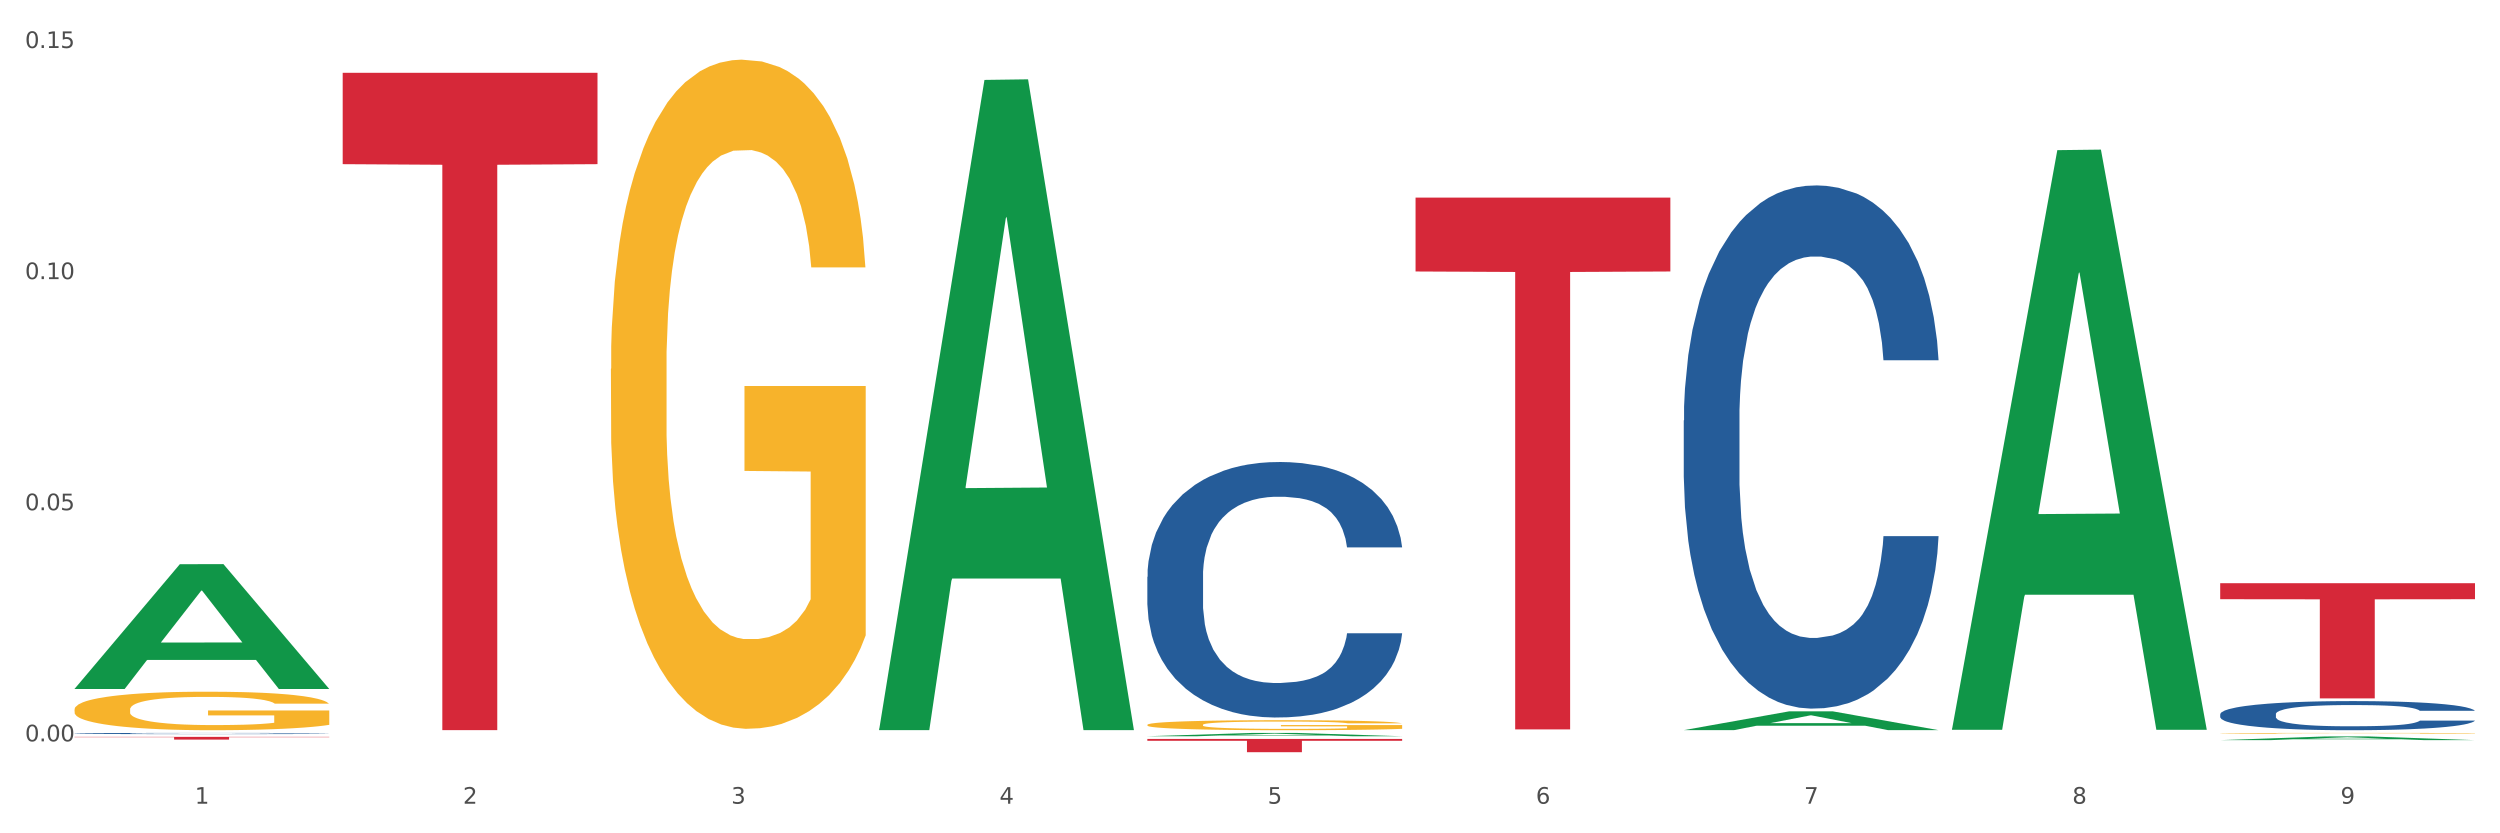
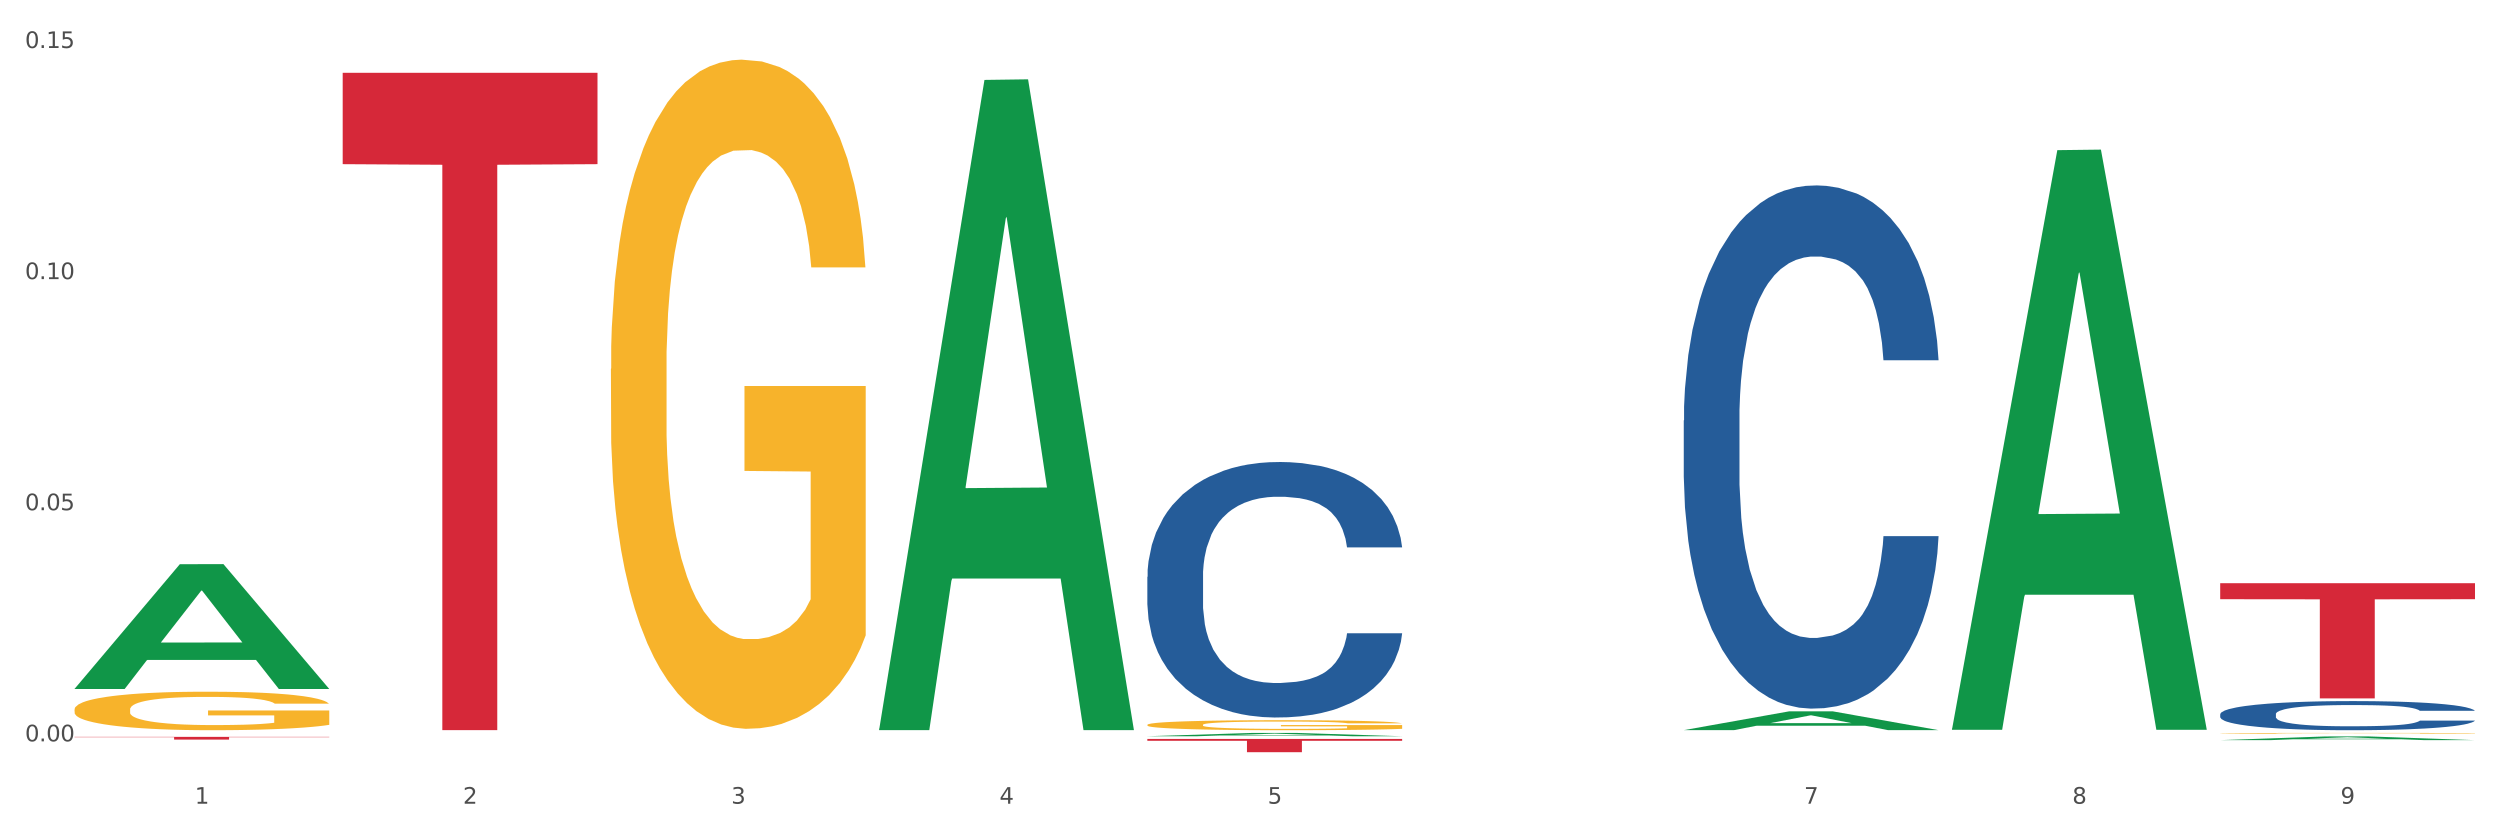
<svg xmlns="http://www.w3.org/2000/svg" xmlns:xlink="http://www.w3.org/1999/xlink" width="1080pt" height="360pt" viewBox="0 0 1080 360" version="1.1">
  <rect x="0" y="0" width="1080" height="360" fill="#333333" stroke="none" />
  <defs>
    <style type="text/css">*{stroke-linejoin: round; stroke-linecap: butt}</style>
  </defs>
  <g id="figure_1">
    <g id="patch_1">
      <path d="M 0 360  L 1080 360  L 1080 0  L 0 0  z " style="fill: #ffffff; stroke: #ffffff; stroke-linejoin: miter" />
    </g>
    <g id="axes_1">
      <g id="matplotlib.axis_1">
        <g id="xtick_1">
          <g id="text_1">
            <g style="fill: #4d4d4d" transform="translate(84.159 347.204) scale(0.096 -0.096)">
              <defs>
                <path id="DejaVuSans-31" d="M 794 531  L 1825 531  L 1825 4091  L 703 3866  L 703 4441  L 1819 4666  L 2450 4666  L 2450 531  L 3481 531  L 3481 0  L 794 0  L 794 531  z " transform="scale(0.016)" />
              </defs>
              <use xlink:href="#DejaVuSans-31" />
            </g>
          </g>
        </g>
        <g id="xtick_2">
          <g id="text_2">
            <g style="fill: #4d4d4d" transform="translate(200.027 347.204) scale(0.096 -0.096)">
              <defs>
                <path id="DejaVuSans-32" d="M 1228 531  L 3431 531  L 3431 0  L 469 0  L 469 531  Q 828 903 1448 1529  Q 2069 2156 2228 2338  Q 2531 2678 2651 2914  Q 2772 3150 2772 3378  Q 2772 3750 2511 3984  Q 2250 4219 1831 4219  Q 1534 4219 1204 4116  Q 875 4013 500 3803  L 500 4441  Q 881 4594 1212 4672  Q 1544 4750 1819 4750  Q 2544 4750 2975 4387  Q 3406 4025 3406 3419  Q 3406 3131 3298 2873  Q 3191 2616 2906 2266  Q 2828 2175 2409 1742  Q 1991 1309 1228 531  z " transform="scale(0.016)" />
              </defs>
              <use xlink:href="#DejaVuSans-32" />
            </g>
          </g>
        </g>
        <g id="xtick_3">
          <g id="text_3">
            <g style="fill: #4d4d4d" transform="translate(315.896 347.204) scale(0.096 -0.096)">
              <defs>
                <path id="DejaVuSans-33" d="M 2597 2516  Q 3050 2419 3304 2112  Q 3559 1806 3559 1356  Q 3559 666 3084 287  Q 2609 -91 1734 -91  Q 1441 -91 1130 -33  Q 819 25 488 141  L 488 750  Q 750 597 1062 519  Q 1375 441 1716 441  Q 2309 441 2620 675  Q 2931 909 2931 1356  Q 2931 1769 2642 2001  Q 2353 2234 1838 2234  L 1294 2234  L 1294 2753  L 1863 2753  Q 2328 2753 2575 2939  Q 2822 3125 2822 3475  Q 2822 3834 2567 4026  Q 2313 4219 1838 4219  Q 1578 4219 1281 4162  Q 984 4106 628 3988  L 628 4550  Q 988 4650 1302 4700  Q 1616 4750 1894 4750  Q 2613 4750 3031 4423  Q 3450 4097 3450 3541  Q 3450 3153 3228 2886  Q 3006 2619 2597 2516  z " transform="scale(0.016)" />
              </defs>
              <use xlink:href="#DejaVuSans-33" />
            </g>
          </g>
        </g>
        <g id="xtick_4">
          <g id="text_4">
            <g style="fill: #4d4d4d" transform="translate(431.765 347.204) scale(0.096 -0.096)">
              <defs>
                <path id="DejaVuSans-34" d="M 2419 4116  L 825 1625  L 2419 1625  L 2419 4116  z M 2253 4666  L 3047 4666  L 3047 1625  L 3713 1625  L 3713 1100  L 3047 1100  L 3047 0  L 2419 0  L 2419 1100  L 313 1100  L 313 1709  L 2253 4666  z " transform="scale(0.016)" />
              </defs>
              <use xlink:href="#DejaVuSans-34" />
            </g>
          </g>
        </g>
        <g id="xtick_5">
          <g id="text_5">
            <g style="fill: #4d4d4d" transform="translate(547.634 347.204) scale(0.096 -0.096)">
              <defs>
                <path id="DejaVuSans-35" d="M 691 4666  L 3169 4666  L 3169 4134  L 1269 4134  L 1269 2991  Q 1406 3038 1543 3061  Q 1681 3084 1819 3084  Q 2600 3084 3056 2656  Q 3513 2228 3513 1497  Q 3513 744 3044 326  Q 2575 -91 1722 -91  Q 1428 -91 1123 -41  Q 819 9 494 109  L 494 744  Q 775 591 1075 516  Q 1375 441 1709 441  Q 2250 441 2565 725  Q 2881 1009 2881 1497  Q 2881 1984 2565 2268  Q 2250 2553 1709 2553  Q 1456 2553 1204 2497  Q 953 2441 691 2322  L 691 4666  z " transform="scale(0.016)" />
              </defs>
              <use xlink:href="#DejaVuSans-35" />
            </g>
          </g>
        </g>
        <g id="xtick_6">
          <g id="text_6">
            <g style="fill: #4d4d4d" transform="translate(663.502 347.204) scale(0.096 -0.096)">
              <defs>
-                 <path id="DejaVuSans-36" d="M 2113 2584  Q 1688 2584 1439 2293  Q 1191 2003 1191 1497  Q 1191 994 1439 701  Q 1688 409 2113 409  Q 2538 409 2786 701  Q 3034 994 3034 1497  Q 3034 2003 2786 2293  Q 2538 2584 2113 2584  z M 3366 4563  L 3366 3988  Q 3128 4100 2886 4159  Q 2644 4219 2406 4219  Q 1781 4219 1451 3797  Q 1122 3375 1075 2522  Q 1259 2794 1537 2939  Q 1816 3084 2150 3084  Q 2853 3084 3261 2657  Q 3669 2231 3669 1497  Q 3669 778 3244 343  Q 2819 -91 2113 -91  Q 1303 -91 875 529  Q 447 1150 447 2328  Q 447 3434 972 4092  Q 1497 4750 2381 4750  Q 2619 4750 2861 4703  Q 3103 4656 3366 4563  z " transform="scale(0.016)" />
-               </defs>
+                 </defs>
              <use xlink:href="#DejaVuSans-36" />
            </g>
          </g>
        </g>
        <g id="xtick_7">
          <g id="text_7">
            <g style="fill: #4d4d4d" transform="translate(779.371 347.204) scale(0.096 -0.096)">
              <defs>
                <path id="DejaVuSans-37" d="M 525 4666  L 3525 4666  L 3525 4397  L 1831 0  L 1172 0  L 2766 4134  L 525 4134  L 525 4666  z " transform="scale(0.016)" />
              </defs>
              <use xlink:href="#DejaVuSans-37" />
            </g>
          </g>
        </g>
        <g id="xtick_8">
          <g id="text_8">
            <g style="fill: #4d4d4d" transform="translate(895.24 347.204) scale(0.096 -0.096)">
              <defs>
                <path id="DejaVuSans-38" d="M 2034 2216  Q 1584 2216 1326 1975  Q 1069 1734 1069 1313  Q 1069 891 1326 650  Q 1584 409 2034 409  Q 2484 409 2743 651  Q 3003 894 3003 1313  Q 3003 1734 2745 1975  Q 2488 2216 2034 2216  z M 1403 2484  Q 997 2584 770 2862  Q 544 3141 544 3541  Q 544 4100 942 4425  Q 1341 4750 2034 4750  Q 2731 4750 3128 4425  Q 3525 4100 3525 3541  Q 3525 3141 3298 2862  Q 3072 2584 2669 2484  Q 3125 2378 3379 2068  Q 3634 1759 3634 1313  Q 3634 634 3220 271  Q 2806 -91 2034 -91  Q 1263 -91 848 271  Q 434 634 434 1313  Q 434 1759 690 2068  Q 947 2378 1403 2484  z M 1172 3481  Q 1172 3119 1398 2916  Q 1625 2713 2034 2713  Q 2441 2713 2670 2916  Q 2900 3119 2900 3481  Q 2900 3844 2670 4047  Q 2441 4250 2034 4250  Q 1625 4250 1398 4047  Q 1172 3844 1172 3481  z " transform="scale(0.016)" />
              </defs>
              <use xlink:href="#DejaVuSans-38" />
            </g>
          </g>
        </g>
        <g id="xtick_9">
          <g id="text_9">
            <g style="fill: #4d4d4d" transform="translate(1011.108 347.204) scale(0.096 -0.096)">
              <defs>
                <path id="DejaVuSans-39" d="M 703 97  L 703 672  Q 941 559 1184 500  Q 1428 441 1663 441  Q 2288 441 2617 861  Q 2947 1281 2994 2138  Q 2813 1869 2534 1725  Q 2256 1581 1919 1581  Q 1219 1581 811 2004  Q 403 2428 403 3163  Q 403 3881 828 4315  Q 1253 4750 1959 4750  Q 2769 4750 3195 4129  Q 3622 3509 3622 2328  Q 3622 1225 3098 567  Q 2575 -91 1691 -91  Q 1453 -91 1209 -44  Q 966 3 703 97  z M 1959 2075  Q 2384 2075 2632 2365  Q 2881 2656 2881 3163  Q 2881 3666 2632 3958  Q 2384 4250 1959 4250  Q 1534 4250 1286 3958  Q 1038 3666 1038 3163  Q 1038 2656 1286 2365  Q 1534 2075 1959 2075  z " transform="scale(0.016)" />
              </defs>
              <use xlink:href="#DejaVuSans-39" />
            </g>
          </g>
        </g>
        <g id="xtick_10" />
        <g id="xtick_11" />
        <g id="xtick_12" />
        <g id="xtick_13" />
        <g id="xtick_14" />
        <g id="xtick_15" />
        <g id="xtick_16" />
        <g id="xtick_17" />
      </g>
      <g id="matplotlib.axis_2">
        <g id="ytick_1">
          <g id="text_10">
            <g style="fill: #4d4d4d" transform="translate(10.8 320.267) scale(0.096 -0.096)">
              <defs>
                <path id="DejaVuSans-30" d="M 2034 4250  Q 1547 4250 1301 3770  Q 1056 3291 1056 2328  Q 1056 1369 1301 889  Q 1547 409 2034 409  Q 2525 409 2770 889  Q 3016 1369 3016 2328  Q 3016 3291 2770 3770  Q 2525 4250 2034 4250  z M 2034 4750  Q 2819 4750 3233 4129  Q 3647 3509 3647 2328  Q 3647 1150 3233 529  Q 2819 -91 2034 -91  Q 1250 -91 836 529  Q 422 1150 422 2328  Q 422 3509 836 4129  Q 1250 4750 2034 4750  z " transform="scale(0.016)" />
                <path id="DejaVuSans-2e" d="M 684 794  L 1344 794  L 1344 0  L 684 0  L 684 794  z " transform="scale(0.016)" />
              </defs>
              <use xlink:href="#DejaVuSans-30" />
              <use xlink:href="#DejaVuSans-2e" transform="translate(63.623 0)" />
              <use xlink:href="#DejaVuSans-30" transform="translate(95.41 0)" />
              <use xlink:href="#DejaVuSans-30" transform="translate(159.033 0)" />
            </g>
          </g>
        </g>
        <g id="ytick_2">
          <g id="text_11">
            <g style="fill: #4d4d4d" transform="translate(10.8 220.424) scale(0.096 -0.096)">
              <use xlink:href="#DejaVuSans-30" />
              <use xlink:href="#DejaVuSans-2e" transform="translate(63.623 0)" />
              <use xlink:href="#DejaVuSans-30" transform="translate(95.41 0)" />
              <use xlink:href="#DejaVuSans-35" transform="translate(159.033 0)" />
            </g>
          </g>
        </g>
        <g id="ytick_3">
          <g id="text_12">
            <g style="fill: #4d4d4d" transform="translate(10.8 120.582) scale(0.096 -0.096)">
              <use xlink:href="#DejaVuSans-30" />
              <use xlink:href="#DejaVuSans-2e" transform="translate(63.623 0)" />
              <use xlink:href="#DejaVuSans-31" transform="translate(95.41 0)" />
              <use xlink:href="#DejaVuSans-30" transform="translate(159.033 0)" />
            </g>
          </g>
        </g>
        <g id="ytick_4">
          <g id="text_13">
            <g style="fill: #4d4d4d" transform="translate(10.8 20.739) scale(0.096 -0.096)">
              <use xlink:href="#DejaVuSans-30" />
              <use xlink:href="#DejaVuSans-2e" transform="translate(63.623 0)" />
              <use xlink:href="#DejaVuSans-31" transform="translate(95.41 0)" />
              <use xlink:href="#DejaVuSans-35" transform="translate(159.033 0)" />
            </g>
          </g>
        </g>
        <g id="ytick_5" />
        <g id="ytick_6" />
        <g id="ytick_7" />
      </g>
      <g id="PolyCollection_1">
        <path d="M 32.175 297.55  L 32.288 297.499  L 77.68 243.74  L 96.518 243.69  L 142.25 297.651  L 120.462 297.651  L 110.589 285.086  L 63.722 285.086  L 63.382 285.288  L 53.85 297.651  L 32.175 297.651  L 32.175 297.55  L 69.623 277.587  L 104.689 277.536  L 87.326 255.191  L 87.099 255.09  L 86.872 255.242  L 69.51 277.536  L 69.623 277.587  L 32.175 297.55  z " clip-path="url(#pfe34652da9)" style="fill: #109648" />
        <path d="M 495.65 319.218  L 605.725 319.218  L 605.725 320.015  L 562.425 320.02  L 562.425 324.95  L 538.689 324.95  L 538.689 320.02  L 495.65 320.015  L 495.65 319.224  L 495.65 319.218  z " clip-path="url(#pfe34652da9)" style="fill: #d62839" />
        <path d="M 148.044 31.452  L 258.119 31.452  L 258.119 70.915  L 214.819 71.182  L 214.819 315.426  L 191.083 315.426  L 191.083 71.182  L 148.044 70.915  L 148.044 31.718  L 148.044 31.452  z " clip-path="url(#pfe34652da9)" style="fill: #d62839" />
        <path d="M 32.175 318.315  L 142.25 318.315  L 142.25 318.481  L 98.951 318.482  L 98.951 319.511  L 75.214 319.511  L 75.214 318.482  L 32.175 318.481  L 32.175 318.316  L 32.175 318.315  z " clip-path="url(#pfe34652da9)" style="fill: #d62839" />
-         <path d="M 32.175 316.859  L 32.305 316.858  L 32.305 316.844  L 32.695 316.826  L 34.127 316.792  L 35.948 316.766  L 39.071 316.736  L 40.762 316.723  L 42.974 316.709  L 47.528 316.687  L 52.733 316.667  L 56.376 316.656  L 59.108 316.65  L 65.224 316.637  L 68.737 316.632  L 72.38 316.628  L 75.503 316.625  L 80.707 316.621  L 84.871 316.62  L 89.685 316.62  L 93.718 316.62  L 99.053 316.622  L 106.86 316.628  L 109.852 316.631  L 113.886 316.637  L 118.049 316.645  L 121.432 316.653  L 125.336 316.664  L 129.369 316.678  L 133.273 316.697  L 136.005 316.714  L 138.217 316.732  L 140.168 316.754  L 141.6 316.777  L 142.25 316.797  L 118.44 316.797  L 117.789 316.779  L 116.488 316.76  L 115.187 316.747  L 113.756 316.736  L 111.544 316.724  L 109.592 316.716  L 106.339 316.707  L 103.347 316.701  L 100.874 316.698  L 97.882 316.695  L 91.506 316.692  L 86.952 316.692  L 84.09 316.693  L 80.577 316.695  L 77.584 316.699  L 74.071 316.705  L 71.339 316.711  L 68.607 316.719  L 67.045 316.725  L 64.703 316.736  L 63.142 316.744  L 61.06 316.759  L 59.889 316.77  L 57.807 316.798  L 56.896 316.818  L 56.506 316.832  L 56.246 316.848  L 56.246 316.924  L 57.027 316.958  L 57.677 316.972  L 58.718 316.989  L 60.67 317.01  L 63.532 317.031  L 66.525 317.046  L 68.997 317.055  L 71.339 317.062  L 73.681 317.067  L 76.543 317.072  L 78.885 317.075  L 82.398 317.078  L 86.562 317.08  L 89.815 317.08  L 96.451 317.077  L 99.443 317.075  L 102.306 317.071  L 105.428 317.066  L 107.901 317.06  L 109.332 317.056  L 111.674 317.047  L 113.495 317.037  L 115.057 317.026  L 116.098 317.016  L 117.269 317.001  L 118.179 316.985  L 118.44 316.976  L 142.25 316.976  L 141.73 316.994  L 140.819 317.011  L 138.997 317.033  L 137.566 317.047  L 135.354 317.063  L 133.012 317.076  L 129.759 317.091  L 126.767 317.102  L 123.644 317.112  L 120.261 317.121  L 114.146 317.133  L 111.934 317.136  L 107.25 317.142  L 103.607 317.146  L 98.272 317.149  L 92.807 317.151  L 87.083 317.152  L 82.008 317.151  L 76.413 317.148  L 72.9 317.145  L 68.997 317.14  L 64.443 317.134  L 60.149 317.125  L 56.116 317.116  L 52.342 317.104  L 48.829 317.092  L 44.275 317.071  L 40.893 317.05  L 38.42 317.032  L 36.729 317.016  L 35.037 316.995  L 34.127 316.981  L 32.695 316.947  L 32.175 316.915  L 32.175 316.859  z " clip-path="url(#pfe34652da9)" style="fill: #255c99" />
        <path d="M 495.65 249.181  L 495.78 249.081  L 495.78 246.258  L 496.17 242.427  L 497.602 235.371  L 499.423 230.028  L 502.546 223.778  L 504.237 221.157  L 506.449 218.234  L 511.003 213.496  L 516.208 209.463  L 519.851 207.246  L 522.583 205.834  L 528.698 203.314  L 532.212 202.205  L 535.855 201.298  L 538.977 200.693  L 544.182 199.988  L 548.345 199.685  L 553.16 199.584  L 557.193 199.685  L 562.528 200.088  L 570.335 201.298  L 573.327 202.004  L 577.361 203.213  L 581.524 204.826  L 584.907 206.439  L 588.81 208.758  L 592.844 211.782  L 596.747 215.613  L 599.48 219.141  L 601.692 222.871  L 603.643 227.407  L 605.075 232.347  L 605.725 236.48  L 581.915 236.48  L 581.264 232.75  L 579.963 228.718  L 578.662 225.996  L 577.23 223.778  L 575.019 221.258  L 573.067 219.645  L 569.814 217.73  L 566.821 216.52  L 564.349 215.814  L 561.357 215.209  L 554.981 214.605  L 550.427 214.605  L 547.565 214.806  L 544.052 215.31  L 541.059 216.016  L 537.546 217.226  L 534.814 218.536  L 532.081 220.25  L 530.52 221.459  L 528.178 223.677  L 526.617 225.492  L 524.535 228.617  L 523.364 230.834  L 521.282 236.58  L 520.371 240.814  L 519.981 243.738  L 519.721 246.964  L 519.721 262.689  L 520.501 269.746  L 521.152 272.77  L 522.193 276.198  L 524.145 280.633  L 527.007 284.968  L 530 288.093  L 532.472 290.008  L 534.814 291.42  L 537.156 292.528  L 540.018 293.536  L 542.36 294.141  L 545.873 294.746  L 550.037 295.049  L 553.29 295.049  L 559.925 294.545  L 562.918 294.04  L 565.781 293.335  L 568.903 292.226  L 571.375 291.016  L 572.807 290.109  L 575.149 288.194  L 576.97 286.178  L 578.532 283.859  L 579.573 281.843  L 580.744 278.819  L 581.654 275.391  L 581.915 273.577  L 605.725 273.577  L 605.205 277.206  L 604.294 280.734  L 602.472 285.472  L 601.041 288.194  L 598.829 291.52  L 596.487 294.343  L 593.234 297.468  L 590.242 299.786  L 587.119 301.803  L 583.736 303.617  L 577.621 306.137  L 575.409 306.843  L 570.725 308.053  L 567.082 308.758  L 561.747 309.464  L 556.282 309.867  L 550.557 309.968  L 545.483 309.766  L 539.888 309.162  L 536.375 308.557  L 532.472 307.649  L 527.918 306.238  L 523.624 304.524  L 519.591 302.508  L 515.817 300.19  L 512.304 297.569  L 507.75 293.234  L 504.367 289  L 501.895 285.069  L 500.204 281.742  L 498.512 277.508  L 497.602 274.585  L 496.17 267.528  L 495.65 260.976  L 495.65 249.181  z " clip-path="url(#pfe34652da9)" style="fill: #255c99" />
        <path d="M 727.387 181.655  L 727.517 181.448  L 727.517 175.668  L 727.908 167.824  L 729.339 153.374  L 731.161 142.434  L 734.283 129.635  L 735.975 124.268  L 738.187 118.282  L 742.741 108.58  L 747.945 100.323  L 751.588 95.782  L 754.321 92.892  L 760.436 87.731  L 763.949 85.46  L 767.592 83.603  L 770.715 82.364  L 775.919 80.919  L 780.083 80.3  L 784.897 80.093  L 788.931 80.3  L 794.265 81.125  L 802.072 83.603  L 805.065 85.048  L 809.098 87.525  L 813.262 90.827  L 816.645 94.13  L 820.548 98.878  L 824.581 105.071  L 828.485 112.915  L 831.217 120.14  L 833.429 127.778  L 835.381 137.067  L 836.812 147.182  L 837.463 155.645  L 813.652 155.645  L 813.001 148.007  L 811.7 139.75  L 810.399 134.177  L 808.968 129.635  L 806.756 124.475  L 804.804 121.172  L 801.551 117.25  L 798.559 114.773  L 796.087 113.328  L 793.094 112.089  L 786.719 110.851  L 782.165 110.851  L 779.302 111.264  L 775.789 112.296  L 772.797 113.741  L 769.284 116.218  L 766.551 118.901  L 763.819 122.411  L 762.257 124.888  L 759.915 129.429  L 758.354 133.145  L 756.272 139.544  L 755.101 144.085  L 753.019 155.851  L 752.109 164.521  L 751.718 170.508  L 751.458 177.113  L 751.458 209.316  L 752.239 223.765  L 752.889 229.958  L 753.93 236.977  L 755.882 246.059  L 758.744 254.936  L 761.737 261.335  L 764.209 265.257  L 766.551 268.147  L 768.893 270.417  L 771.756 272.482  L 774.098 273.72  L 777.611 274.959  L 781.774 275.578  L 785.027 275.578  L 791.663 274.546  L 794.656 273.514  L 797.518 272.069  L 800.641 269.798  L 803.113 267.321  L 804.544 265.463  L 806.886 261.541  L 808.708 257.413  L 810.269 252.665  L 811.31 248.536  L 812.481 242.344  L 813.392 235.325  L 813.652 231.609  L 837.463 231.609  L 836.942 239.041  L 836.031 246.266  L 834.21 255.968  L 832.779 261.541  L 830.567 268.353  L 828.225 274.133  L 824.972 280.532  L 821.979 285.28  L 818.856 289.409  L 815.474 293.124  L 809.358 298.285  L 807.146 299.73  L 802.462 302.207  L 798.819 303.652  L 793.485 305.097  L 788.02 305.923  L 782.295 306.129  L 777.22 305.716  L 771.626 304.478  L 768.113 303.239  L 764.209 301.381  L 759.655 298.491  L 755.362 294.982  L 751.328 290.853  L 747.555 286.106  L 744.042 280.739  L 739.488 271.862  L 736.105 263.193  L 733.633 255.142  L 731.941 248.33  L 730.25 239.66  L 729.339 233.674  L 727.908 219.224  L 727.387 205.806  L 727.387 181.655  z " clip-path="url(#pfe34652da9)" style="fill: #255c99" />
        <path d="M 959.125 308.525  L 959.255 308.514  L 959.255 308.192  L 959.645 307.755  L 961.076 306.951  L 962.898 306.341  L 966.021 305.629  L 967.712 305.33  L 969.924 304.997  L 974.478 304.456  L 979.683 303.997  L 983.326 303.744  L 986.058 303.583  L 992.173 303.296  L 995.686 303.169  L 999.33 303.066  L 1002.452 302.997  L 1007.657 302.916  L 1011.82 302.882  L 1016.635 302.87  L 1020.668 302.882  L 1026.003 302.928  L 1033.809 303.066  L 1036.802 303.146  L 1040.835 303.284  L 1044.999 303.468  L 1048.382 303.652  L 1052.285 303.916  L 1056.319 304.261  L 1060.222 304.698  L 1062.955 305.1  L 1065.167 305.525  L 1067.118 306.043  L 1068.549 306.606  L 1069.2 307.077  L 1045.389 307.077  L 1044.739 306.652  L 1043.438 306.192  L 1042.137 305.882  L 1040.705 305.629  L 1038.493 305.341  L 1036.542 305.158  L 1033.289 304.939  L 1030.296 304.801  L 1027.824 304.721  L 1024.832 304.652  L 1018.456 304.583  L 1013.902 304.583  L 1011.04 304.606  L 1007.527 304.663  L 1004.534 304.744  L 1001.021 304.882  L 998.289 305.031  L 995.556 305.227  L 993.995 305.364  L 991.653 305.617  L 990.092 305.824  L 988.01 306.181  L 986.839 306.433  L 984.757 307.089  L 983.846 307.571  L 983.456 307.905  L 983.196 308.272  L 983.196 310.065  L 983.976 310.87  L 984.627 311.215  L 985.668 311.606  L 987.619 312.111  L 990.482 312.606  L 993.474 312.962  L 995.947 313.18  L 998.289 313.341  L 1000.631 313.468  L 1003.493 313.583  L 1005.835 313.652  L 1009.348 313.72  L 1013.512 313.755  L 1016.765 313.755  L 1023.4 313.698  L 1026.393 313.64  L 1029.255 313.56  L 1032.378 313.433  L 1034.85 313.295  L 1036.282 313.192  L 1038.624 312.973  L 1040.445 312.744  L 1042.006 312.479  L 1043.047 312.249  L 1044.218 311.904  L 1045.129 311.514  L 1045.389 311.307  L 1069.2 311.307  L 1068.68 311.721  L 1067.769 312.123  L 1065.947 312.663  L 1064.516 312.973  L 1062.304 313.353  L 1059.962 313.675  L 1056.709 314.031  L 1053.717 314.295  L 1050.594 314.525  L 1047.211 314.732  L 1041.096 315.019  L 1038.884 315.1  L 1034.2 315.238  L 1030.557 315.318  L 1025.222 315.399  L 1019.757 315.445  L 1014.032 315.456  L 1008.958 315.433  L 1003.363 315.364  L 999.85 315.295  L 995.947 315.192  L 991.393 315.031  L 987.099 314.835  L 983.065 314.606  L 979.292 314.341  L 975.779 314.042  L 971.225 313.548  L 967.842 313.065  L 965.37 312.617  L 963.679 312.238  L 961.987 311.755  L 961.076 311.422  L 959.645 310.617  L 959.125 309.87  L 959.125 308.525  z " clip-path="url(#pfe34652da9)" style="fill: #255c99" />
-         <path d="M 611.519 85.35  L 721.594 85.35  L 721.594 117.279  L 678.294 117.494  L 678.294 315.107  L 654.557 315.107  L 654.557 117.494  L 611.519 117.279  L 611.519 85.566  L 611.519 85.35  z " clip-path="url(#pfe34652da9)" style="fill: #d62839" />
        <path d="M 959.125 316.783  L 959.255 316.783  L 959.255 316.771  L 959.515 316.761  L 960.814 316.737  L 962.764 316.717  L 964.193 316.706  L 965.623 316.698  L 967.312 316.689  L 969.391 316.68  L 973.16 316.666  L 975.5 316.66  L 978.359 316.653  L 983.557 316.642  L 987.326 316.636  L 991.225 316.631  L 997.593 316.626  L 1001.751 316.623  L 1006.17 316.621  L 1011.498 316.62  L 1015.527 316.62  L 1024.364 316.62  L 1031.902 316.623  L 1035.541 316.626  L 1040.219 316.63  L 1042.688 316.632  L 1046.717 316.637  L 1050.876 316.644  L 1053.735 316.65  L 1058.024 316.661  L 1061.273 316.672  L 1064.262 316.686  L 1065.821 316.695  L 1066.991 316.704  L 1068.03 316.714  L 1069.07 316.73  L 1045.677 316.73  L 1044.768 316.718  L 1043.338 316.708  L 1041.259 316.697  L 1039.439 316.691  L 1036.32 316.683  L 1033.461 316.677  L 1030.472 316.674  L 1026.833 316.67  L 1023.974 316.669  L 1019.946 316.667  L 1012.018 316.668  L 1006.69 316.67  L 1003.051 316.674  L 1000.712 316.676  L 998.632 316.68  L 996.293 316.684  L 993.564 316.691  L 991.614 316.697  L 989.665 316.705  L 988.106 316.713  L 986.676 316.722  L 985.506 316.731  L 984.597 316.742  L 983.817 316.754  L 983.167 316.774  L 983.167 316.819  L 983.427 316.829  L 984.077 316.842  L 984.857 316.852  L 986.156 316.864  L 987.326 316.872  L 989.535 316.884  L 992.004 316.893  L 993.954 316.899  L 995.903 316.905  L 999.282 316.912  L 1003.051 316.918  L 1006.3 316.921  L 1010.718 316.924  L 1013.708 316.926  L 1016.307 316.926  L 1022.675 316.926  L 1027.223 316.925  L 1032.292 316.923  L 1036.19 316.92  L 1039.439 316.917  L 1043.078 316.911  L 1045.418 316.905  L 1045.418 316.838  L 1016.827 316.837  L 1016.827 316.792  L 1069.2 316.792  L 1069.2 316.924  L 1066.991 316.931  L 1064.521 316.937  L 1061.922 316.943  L 1058.024 316.95  L 1053.345 316.956  L 1049.186 316.961  L 1044.768 316.964  L 1039.569 316.968  L 1032.811 316.971  L 1028.653 316.973  L 1023.454 316.974  L 1017.346 316.974  L 1012.018 316.973  L 1006.82 316.972  L 1001.361 316.969  L 996.033 316.964  L 992.004 316.96  L 987.976 316.955  L 983.687 316.948  L 980.308 316.942  L 977.709 316.936  L 974.85 316.929  L 971.731 316.919  L 969.391 316.91  L 967.312 316.901  L 965.103 316.889  L 963.543 316.879  L 961.984 316.867  L 961.074 316.857  L 960.034 316.843  L 959.255 316.822  L 959.125 316.783  z " clip-path="url(#pfe34652da9)" style="fill: #f7b32b" />
        <path d="M 495.65 313.13  L 495.78 313.126  L 495.78 312.984  L 496.04 312.861  L 497.339 312.565  L 499.289 312.32  L 500.718 312.19  L 502.148 312.083  L 503.837 311.977  L 505.917 311.866  L 509.685 311.704  L 512.025 311.621  L 514.884 311.534  L 520.082 311.408  L 523.851 311.337  L 527.75 311.278  L 534.118 311.206  L 538.276 311.175  L 542.695 311.151  L 548.023 311.135  L 552.052 311.131  L 560.889 311.143  L 568.427 311.179  L 572.066 311.206  L 576.744 311.254  L 579.214 311.285  L 583.242 311.349  L 587.401 311.432  L 590.26 311.503  L 594.549 311.637  L 597.798 311.771  L 600.787 311.937  L 602.346 312.052  L 603.516 312.158  L 604.556 312.281  L 605.595 312.474  L 582.203 312.474  L 581.293 312.336  L 579.863 312.206  L 577.784 312.079  L 575.965 312  L 572.846 311.902  L 569.986 311.838  L 566.997 311.791  L 563.359 311.751  L 560.499 311.732  L 556.471 311.716  L 548.543 311.72  L 543.215 311.751  L 539.576 311.791  L 537.237 311.827  L 535.157 311.866  L 532.818 311.921  L 530.089 312.004  L 528.14 312.079  L 526.19 312.174  L 524.631 312.269  L 523.201 312.379  L 522.032 312.498  L 521.122 312.62  L 520.342 312.77  L 519.692 313.019  L 519.692 313.56  L 519.952 313.683  L 520.602 313.845  L 521.382 313.967  L 522.681 314.113  L 523.851 314.212  L 526.06 314.354  L 528.529 314.473  L 530.479 314.548  L 532.428 314.611  L 535.807 314.698  L 539.576 314.769  L 542.825 314.812  L 547.244 314.852  L 550.233 314.868  L 552.832 314.876  L 559.2 314.876  L 563.748 314.864  L 568.817 314.836  L 572.716 314.8  L 575.965 314.757  L 579.603 314.686  L 581.943 314.619  L 581.943 313.793  L 553.352 313.789  L 553.352 313.24  L 605.725 313.24  L 605.725 314.852  L 603.516 314.935  L 601.047 315.01  L 598.447 315.077  L 594.549 315.16  L 589.87 315.239  L 585.711 315.294  L 581.293 315.342  L 576.094 315.385  L 569.337 315.424  L 565.178 315.44  L 559.98 315.452  L 553.871 315.456  L 548.543 315.448  L 543.345 315.428  L 537.887 315.393  L 532.558 315.342  L 528.529 315.29  L 524.501 315.227  L 520.212 315.144  L 516.833 315.065  L 514.234 314.994  L 511.375 314.903  L 508.256 314.785  L 505.917 314.678  L 503.837 314.567  L 501.628 314.425  L 500.068 314.303  L 498.509 314.149  L 497.599 314.034  L 496.56 313.857  L 495.78 313.608  L 495.65 313.13  z " clip-path="url(#pfe34652da9)" style="fill: #f7b32b" />
        <path d="M 263.912 159.35  L 264.042 159.086  L 264.042 149.582  L 264.302 141.397  L 265.602 121.596  L 267.551 105.227  L 268.981 96.515  L 270.41 89.387  L 272.1 82.258  L 274.179 74.866  L 277.948 64.041  L 280.287 58.497  L 283.146 52.689  L 288.345 44.24  L 292.114 39.488  L 296.012 35.528  L 302.38 30.776  L 306.539 28.664  L 310.958 27.08  L 316.286 26.024  L 320.315 25.759  L 329.152 26.552  L 336.689 28.928  L 340.328 30.776  L 345.007 33.944  L 347.476 36.056  L 351.505 40.28  L 355.663 45.824  L 358.523 50.577  L 362.811 59.553  L 366.06 68.53  L 369.049 79.618  L 370.609 87.275  L 371.778 94.403  L 372.818 102.587  L 373.858 115.524  L 350.465 115.524  L 349.555 106.283  L 348.126 97.571  L 346.047 89.123  L 344.227 83.842  L 341.108 77.242  L 338.249 73.018  L 335.26 69.85  L 331.621 67.21  L 328.762 65.889  L 324.733 64.833  L 316.806 65.097  L 311.477 67.21  L 307.839 69.85  L 305.499 72.226  L 303.42 74.866  L 301.081 78.562  L 298.352 84.106  L 296.402 89.123  L 294.453 95.459  L 292.893 101.795  L 291.464 109.188  L 290.294 117.108  L 289.384 125.292  L 288.605 135.325  L 287.955 151.958  L 287.955 188.127  L 288.215 196.312  L 288.865 207.136  L 289.644 215.321  L 290.944 225.089  L 292.114 231.69  L 294.323 241.194  L 296.792 249.114  L 298.741 254.131  L 300.691 258.355  L 304.07 264.163  L 307.839 268.915  L 311.088 271.82  L 315.506 274.46  L 318.495 275.516  L 321.094 276.044  L 327.462 276.044  L 332.011 275.252  L 337.079 273.404  L 340.978 271.028  L 344.227 268.123  L 347.866 263.371  L 350.205 258.883  L 350.205 203.704  L 321.614 203.44  L 321.614 166.742  L 373.988 166.742  L 373.988 274.46  L 371.778 280.004  L 369.309 285.02  L 366.71 289.508  L 362.811 295.053  L 358.133 300.333  L 353.974 304.029  L 349.555 307.197  L 344.357 310.101  L 337.599 312.742  L 333.44 313.798  L 328.242 314.59  L 322.134 314.854  L 316.806 314.326  L 311.607 313.006  L 306.149 310.629  L 300.821 307.197  L 296.792 303.765  L 292.763 299.541  L 288.475 293.997  L 285.096 288.716  L 282.497 283.964  L 279.637 277.892  L 276.518 269.971  L 274.179 262.843  L 272.1 255.451  L 269.891 245.946  L 268.331 237.762  L 266.772 227.465  L 265.862 219.809  L 264.822 207.928  L 264.042 191.296  L 263.912 159.35  z " clip-path="url(#pfe34652da9)" style="fill: #f7b32b" />
        <path d="M 32.175 306.505  L 32.305 306.49  L 32.305 305.942  L 32.565 305.471  L 33.864 304.332  L 35.814 303.389  L 37.243 302.888  L 38.673 302.477  L 40.362 302.067  L 42.442 301.642  L 46.211 301.018  L 48.55 300.699  L 51.409 300.365  L 56.607 299.879  L 60.376 299.605  L 64.275 299.377  L 70.643 299.104  L 74.802 298.982  L 79.22 298.891  L 84.548 298.83  L 88.577 298.815  L 97.414 298.86  L 104.952 298.997  L 108.591 299.104  L 113.269 299.286  L 115.739 299.408  L 119.767 299.651  L 123.926 299.97  L 126.785 300.243  L 131.074 300.76  L 134.323 301.277  L 137.312 301.915  L 138.871 302.356  L 140.041 302.766  L 141.081 303.237  L 142.12 303.982  L 118.728 303.982  L 117.818 303.45  L 116.388 302.949  L 114.309 302.462  L 112.49 302.158  L 109.371 301.778  L 106.512 301.535  L 103.522 301.353  L 99.884 301.201  L 97.025 301.125  L 92.996 301.064  L 85.068 301.079  L 79.74 301.201  L 76.101 301.353  L 73.762 301.49  L 71.683 301.642  L 69.343 301.854  L 66.614 302.173  L 64.665 302.462  L 62.715 302.827  L 61.156 303.192  L 59.726 303.617  L 58.557 304.073  L 57.647 304.544  L 56.867 305.122  L 56.217 306.079  L 56.217 308.161  L 56.477 308.632  L 57.127 309.255  L 57.907 309.727  L 59.206 310.289  L 60.376 310.669  L 62.585 311.216  L 65.055 311.672  L 67.004 311.961  L 68.953 312.204  L 72.332 312.538  L 76.101 312.812  L 79.35 312.979  L 83.769 313.131  L 86.758 313.192  L 89.357 313.222  L 95.725 313.222  L 100.274 313.176  L 105.342 313.07  L 109.241 312.933  L 112.49 312.766  L 116.129 312.493  L 118.468 312.234  L 118.468 309.058  L 89.877 309.043  L 89.877 306.93  L 142.25 306.93  L 142.25 313.131  L 140.041 313.45  L 137.572 313.739  L 134.973 313.997  L 131.074 314.316  L 126.395 314.62  L 122.237 314.833  L 117.818 315.015  L 112.62 315.183  L 105.862 315.334  L 101.703 315.395  L 96.505 315.441  L 90.397 315.456  L 85.068 315.426  L 79.87 315.35  L 74.412 315.213  L 69.083 315.015  L 65.055 314.818  L 61.026 314.575  L 56.737 314.255  L 53.358 313.952  L 50.759 313.678  L 47.9 313.328  L 44.781 312.873  L 42.442 312.462  L 40.362 312.037  L 38.153 311.49  L 36.594 311.018  L 35.034 310.426  L 34.124 309.985  L 33.085 309.301  L 32.305 308.344  L 32.175 306.505  z " clip-path="url(#pfe34652da9)" style="fill: #f7b32b" />
        <path d="M 959.125 251.942  L 1069.2 251.942  L 1069.2 258.857  L 1025.9 258.904  L 1025.9 301.707  L 1002.164 301.707  L 1002.164 258.904  L 959.125 258.857  L 959.125 251.988  L 959.125 251.942  z " clip-path="url(#pfe34652da9)" style="fill: #d62839" />
-         <path d="M 379.781 314.877  L 379.895 314.613  L 425.286 34.526  L 444.124 34.262  L 489.856 315.405  L 468.068 315.405  L 458.196 249.937  L 411.328 249.937  L 410.988 250.993  L 401.456 315.405  L 379.781 315.405  L 379.781 314.877  L 417.229 210.867  L 452.295 210.603  L 434.932 94.186  L 434.705 93.658  L 434.478 94.45  L 417.116 210.603  L 417.229 210.867  L 379.781 314.877  z " clip-path="url(#pfe34652da9)" style="fill: #109648" />
+         <path d="M 379.781 314.877  L 379.895 314.613  L 425.286 34.526  L 444.124 34.262  L 489.856 315.405  L 468.068 315.405  L 458.196 249.937  L 411.328 249.937  L 410.988 250.993  L 401.456 315.405  L 379.781 315.405  L 379.781 314.877  L 417.229 210.867  L 452.295 210.603  L 434.932 94.186  L 434.705 93.658  L 434.478 94.45  L 417.116 210.603  L 417.229 210.867  L 379.781 314.877  " clip-path="url(#pfe34652da9)" style="fill: #109648" />
        <path d="M 495.65 318.052  L 495.763 318.051  L 541.155 316.621  L 559.993 316.62  L 605.725 318.055  L 583.937 318.055  L 574.064 317.721  L 527.197 317.721  L 526.857 317.726  L 517.324 318.055  L 495.65 318.055  L 495.65 318.052  L 533.098 317.521  L 568.163 317.52  L 550.801 316.925  L 550.574 316.923  L 550.347 316.927  L 532.985 317.52  L 533.098 317.521  L 495.65 318.052  z " clip-path="url(#pfe34652da9)" style="fill: #109648" />
        <path d="M 727.387 315.409  L 727.501 315.402  L 772.893 307.3  L 791.73 307.292  L 837.463 315.425  L 815.674 315.425  L 805.802 313.531  L 758.935 313.531  L 758.594 313.561  L 749.062 315.425  L 727.387 315.425  L 727.387 315.409  L 764.836 312.401  L 799.901 312.393  L 782.538 309.026  L 782.311 309.01  L 782.084 309.033  L 764.722 312.393  L 764.836 312.401  L 727.387 315.409  z " clip-path="url(#pfe34652da9)" style="fill: #109648" />
        <path d="M 843.256 314.812  L 843.369 314.576  L 888.761 64.868  L 907.599 64.632  L 953.331 315.282  L 931.543 315.282  L 921.67 256.915  L 874.803 256.915  L 874.463 257.856  L 864.931 315.282  L 843.256 315.282  L 843.256 314.812  L 880.704 222.083  L 915.77 221.847  L 898.407 118.057  L 898.18 117.586  L 897.953 118.292  L 880.591 221.847  L 880.704 222.083  L 843.256 314.812  z " clip-path="url(#pfe34652da9)" style="fill: #109648" />
        <path d="M 959.125 319.741  L 959.238 319.739  L 1004.63 318.139  L 1023.468 318.137  L 1069.2 319.744  L 1047.412 319.744  L 1037.539 319.37  L 990.672 319.37  L 990.332 319.376  L 980.799 319.744  L 959.125 319.744  L 959.125 319.741  L 996.573 319.146  L 1031.638 319.145  L 1014.276 318.48  L 1014.049 318.477  L 1013.822 318.481  L 996.46 319.145  L 996.573 319.146  L 959.125 319.741  z " clip-path="url(#pfe34652da9)" style="fill: #109648" />
      </g>
    </g>
  </g>
  <defs>
    <clipPath id="pfe34652da9">
      <rect x="32.175" y="10.8" width="1037.025" height="329.109" />
    </clipPath>
  </defs>
</svg>